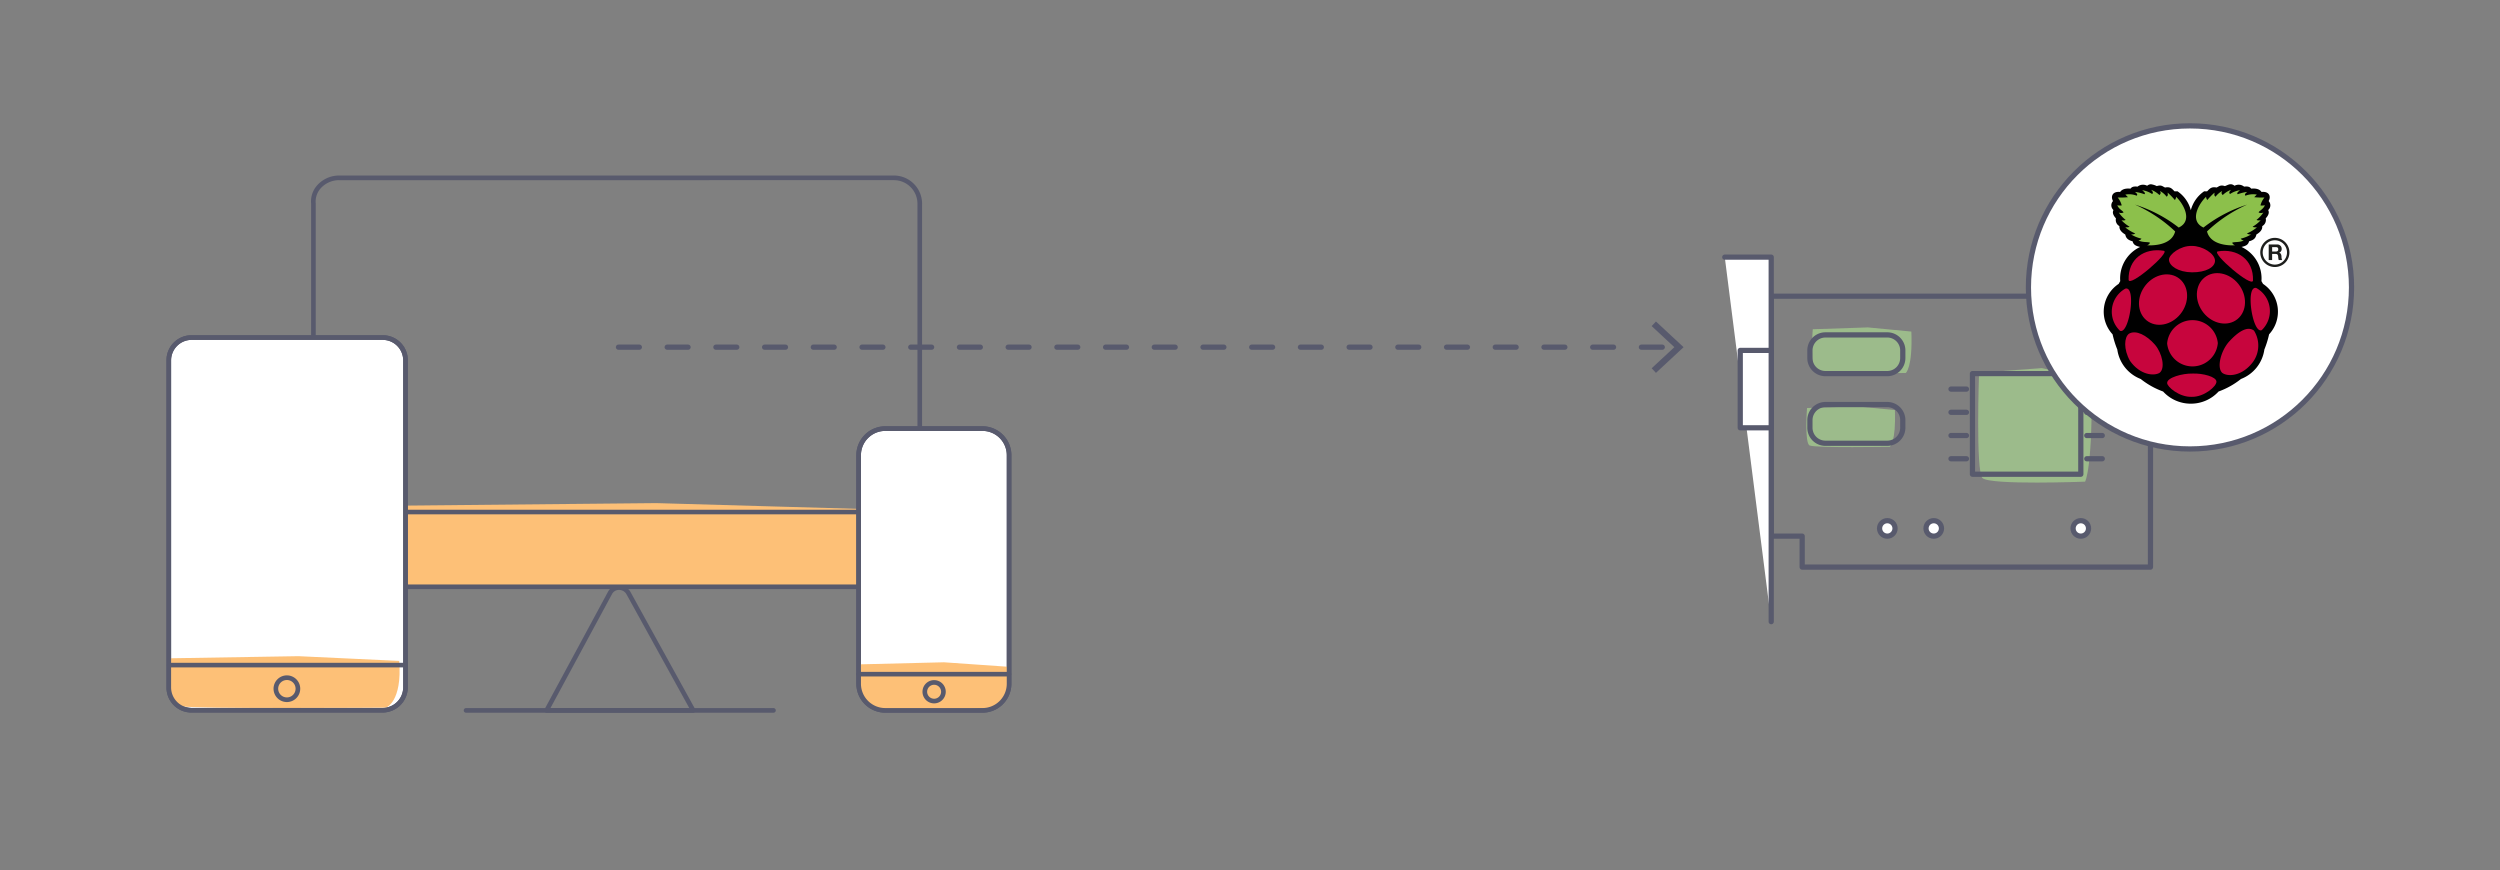
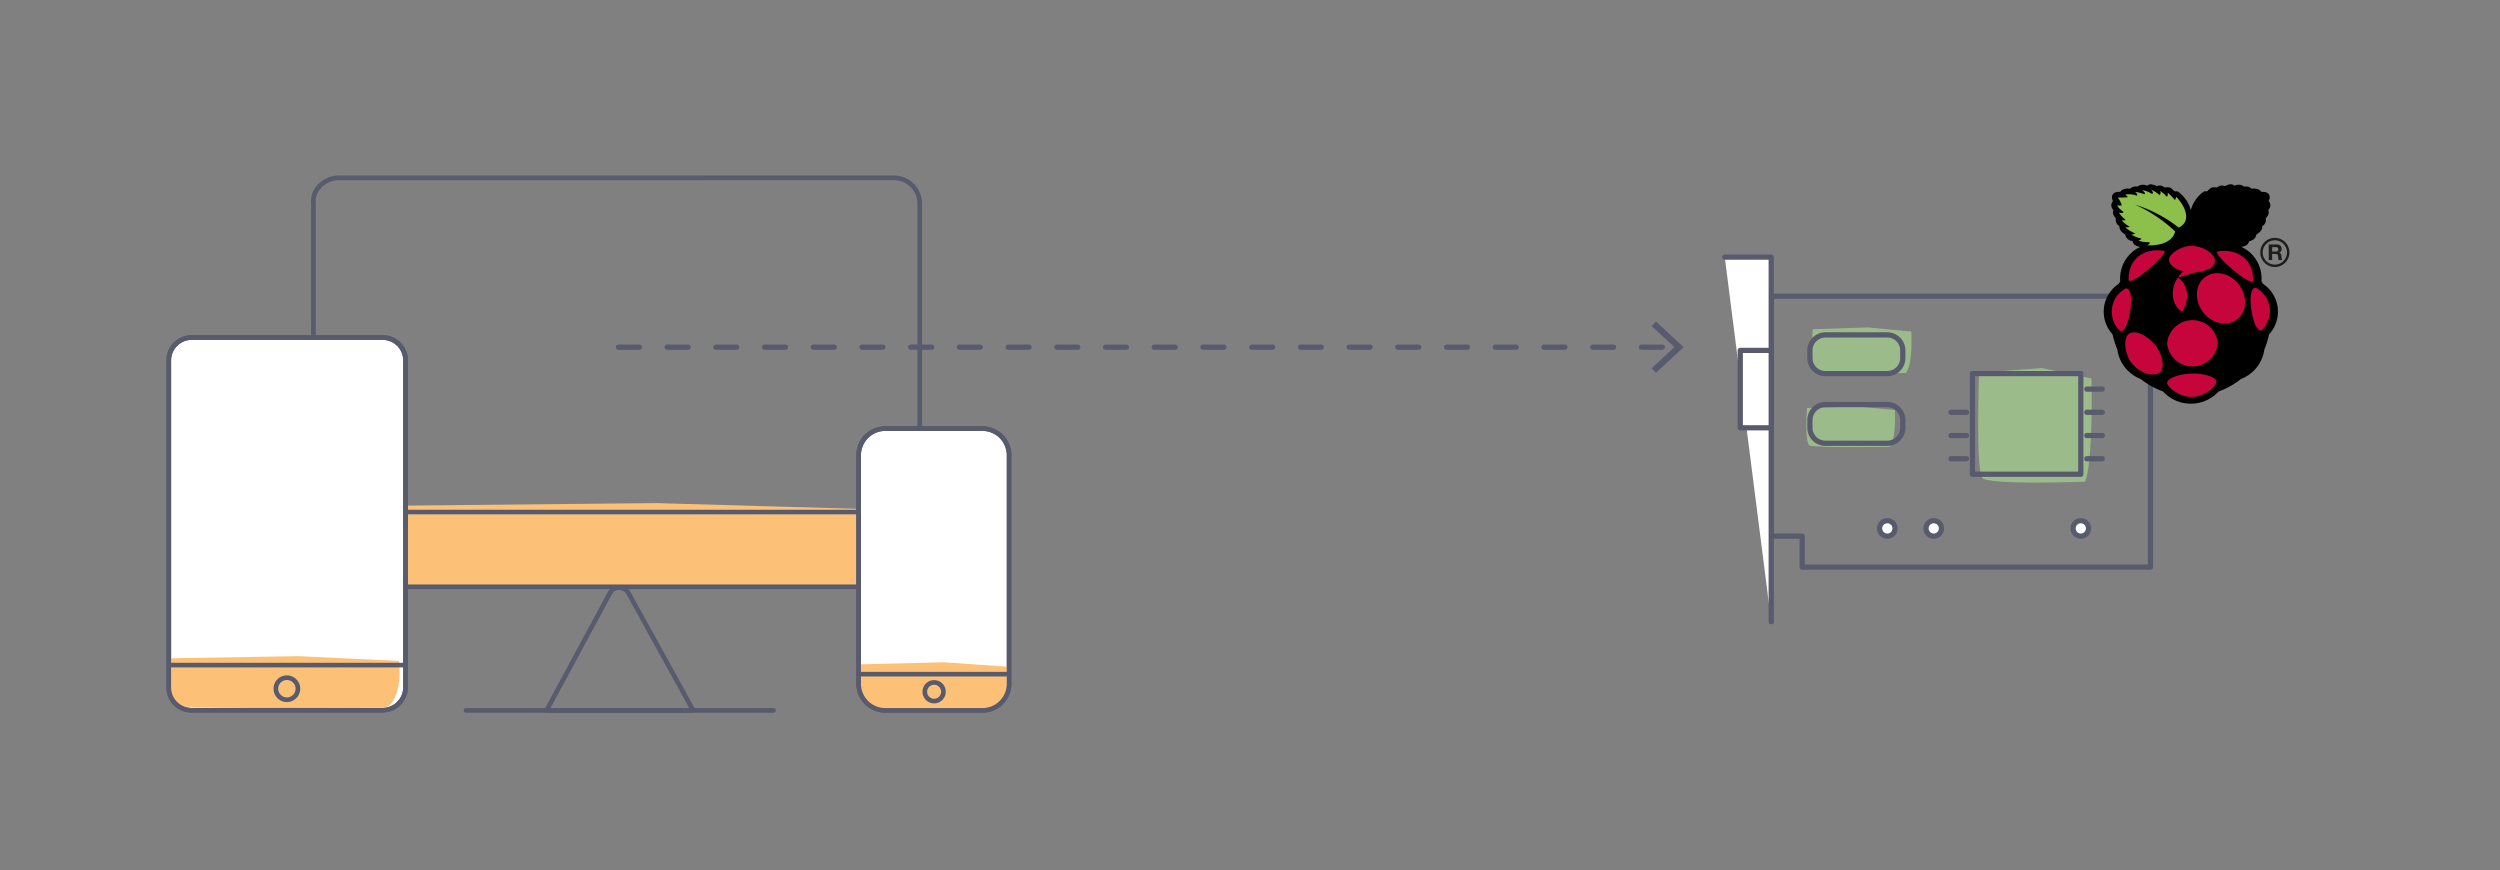
<svg xmlns="http://www.w3.org/2000/svg" id="Layer_1" data-name="Layer 1" viewBox="0 0 382 133">
  <rect x="0" y="0" width="382" height="133" fill="#808080" stroke="none" />
  <defs>
    <style>.cls-1,.cls-11{fill:none;}.cls-1,.cls-11,.cls-3,.cls-4{stroke:#585a6d;stroke-width:0.8px;}.cls-1,.cls-11,.cls-3{stroke-linecap:round;stroke-linejoin:round;}.cls-2{fill:#9cbb8b;}.cls-10,.cls-3,.cls-4{fill:#fff;}.cls-4{stroke-miterlimit:10;}.cls-5{fill:#8cc04b;}.cls-6{fill:#c7053d;}.cls-7{fill:#1d1e1c;}.cls-8{fill:#fdc077;}.cls-9{fill:#585a6d;}.cls-11{stroke-dasharray:3.19 4.253;}</style>
  </defs>
  <title>Artboard 1</title>
  <polygon class="cls-1" points="276.555 45.261 270.641 45.261 270.641 81.923 275.372 81.923 275.372 86.654 328.592 86.654 328.592 45.261 276.555 45.261" />
  <path class="cls-2" d="M319.576,57.832l-7.573-1.582-9.603.695s-.529,15.18.527,16.11c1.257,1.106,15.676.541,15.676.541S319.823,71.544,319.576,57.832Z" />
  <path class="cls-2" d="M289.538,62.657l-5.919-.563-7.505.247s-.414,5.402.412,5.733c.983.394,12.251.193,12.251.193S289.732,67.537,289.538,62.657Z" />
  <path class="cls-2" d="M292.056,50.664l-6.643-.635-8.423.279s-.464,6.093.463,6.466c1.103.444,13.751.217,13.751.217S292.274,56.168,292.056,50.664Z" />
  <polyline class="cls-3" points="263.545 39.292 270.641 39.292 270.641 94.989" />
  <path class="cls-1" d="M276.555,53.545A2.375,2.375,0,0,1,278.93,51.174h9.441a2.371,2.371,0,0,1,2.375,2.371v1.171a2.375,2.375,0,0,1-2.375,2.371H278.93a2.37,2.37,0,0,1-2.375-2.371Z" />
  <path class="cls-1" d="M276.555,64.189A2.375,2.375,0,0,1,278.93,61.818h9.441a2.371,2.371,0,0,1,2.375,2.371v1.171a2.375,2.375,0,0,1-2.375,2.371H278.93a2.37,2.37,0,0,1-2.375-2.371Z" />
  <rect class="cls-1" x="301.391" y="57.087" width="16.557" height="15.375" />
-   <line class="cls-3" x1="300.476" y1="59.453" x2="298.111" y2="59.453" />
  <line class="cls-3" x1="300.476" y1="63.001" x2="298.111" y2="63.001" />
  <line class="cls-3" x1="300.476" y1="66.549" x2="298.111" y2="66.549" />
  <line class="cls-3" x1="300.476" y1="70.097" x2="298.111" y2="70.097" />
  <line class="cls-3" x1="321.228" y1="59.453" x2="318.863" y2="59.453" />
  <line class="cls-3" x1="321.228" y1="63.001" x2="318.863" y2="63.001" />
  <line class="cls-3" x1="321.228" y1="66.549" x2="318.863" y2="66.549" />
  <line class="cls-3" x1="321.228" y1="70.097" x2="318.863" y2="70.097" />
  <circle class="cls-3" cx="288.381" cy="80.741" r="1.183" />
  <circle class="cls-3" cx="295.477" cy="80.741" r="1.183" />
  <circle class="cls-3" cx="317.948" cy="80.741" r="1.183" />
  <rect class="cls-3" x="265.911" y="53.539" width="4.731" height="11.827" />
-   <circle class="cls-4" cx="334.628" cy="43.917" r="24.685" />
  <path d="M328.649,28.154a.96.96,0,0,0-.568.231,1.313,1.313,0,0,0-1.461.135c-.69-.088-.914.094-1.084.306-.151-.003-1.133-.153-1.583.508-1.131-.132-1.489.655-1.084,1.389a.953.953,0,0,0,.07,1.372c-.191.374-.073.78.378,1.271a1.07,1.07,0,0,0,.534,1.186c-.078.719.67,1.138.893,1.287.086.419.265.815,1.119,1.033.141.625.654.733,1.152.864a5.301,5.301,0,0,0-3.044,5.218l-.241.423a5.098,5.098,0,0,0-.929,7.707,14.272,14.272,0,0,0,.722,2.32,5.671,5.671,0,0,0,3.578,4.506,12.12,12.12,0,0,0,3.421,1.913,5.721,5.721,0,0,0,4.206,1.859c.021,0,.043 0.0.064,0a5.72,5.72,0,0,0,4.206-1.859,12.122,12.122,0,0,0,3.421-1.913,5.671,5.671,0,0,0,3.577-4.506,14.276,14.276,0,0,0,.722-2.32,5.099,5.099,0,0,0-.929-7.708l-.241-.423a5.302,5.302,0,0,0-3.044-5.218c.497-.131,1.011-.239,1.152-.864.855-.219,1.033-.614,1.119-1.034.223-.149.972-.567.893-1.287a1.07,1.07,0,0,0,.534-1.186c.45-.491.569-.897.378-1.271a.953.953,0,0,0,.07-1.371c.405-.734.048-1.521-1.084-1.389-.45-.661-1.431-.511-1.583-.508-.17-.212-.394-.394-1.083-.306a1.313,1.313,0,0,0-1.461-.135c-.612-.475-1.016-.094-1.479.05-.74-.238-.91.088-1.274.221-.808-.168-1.053.198-1.44.584l-.45-.009a5.054,5.054,0,0,0-2.038,2.887,5.052,5.052,0,0,0-2.036-2.887l-.45.009c-.388-.386-.633-.752-1.441-.584-.364-.133-.533-.459-1.274-.221a2.845,2.845,0,0,0-.911-.281Z" />
  <path class="cls-5" d="M326.224,31.264a21.864,21.864,0,0,1,6.14,4.099c-.527,2.081-3.277,2.176-4.282,2.117a.752.752,0,0,0,.439-.381c-.252-.177-1.147-.019-1.771-.364a.588.588,0,0,0,.464-.271,5.13,5.13,0,0,1-1.599-.652.914.914,0,0,0,.654-.136,6.194,6.194,0,0,1-1.531-.932c.273-.007.568-.003.653-.102a5.879,5.879,0,0,1-1.23-.982c.382.045.544.006.636-.059a4.863,4.863,0,0,1-1.049-1.135.783.783,0,0,0,.731-.008c-.124-.276-.657-.439-.963-1.084.299.029.616.064.679,0a3.163,3.163,0,0,0-.61-1.194,11.055,11.055,0,0,0,1.565-.051l-.395-.398a3.166,3.166,0,0,1,1.728.169c.208-.162-.004-.367-.258-.576a6.358,6.358,0,0,1,1.445.356c.232-.206-.15-.412-.335-.618a3.726,3.726,0,0,1,1.513.584c.251-.237.014-.438-.155-.644a3.709,3.709,0,0,1,1.273.805c.114-.151.289-.262.077-.627a3.214,3.214,0,0,1,1.015.872c.272-.17.162-.404.163-.618a10.047,10.047,0,0,1,1.101,1.135.948.948,0,0,0,.189-.5c1.089,1.041,2.627,3.661.396,4.701a21.092,21.092,0,0,0-6.682-3.506Z" />
-   <path class="cls-5" d="M343.371,31.264a21.867,21.867,0,0,0-6.139,4.099c.527,2.081,3.277,2.176,4.282,2.117a.751.751,0,0,1-.438-.381c.252-.177,1.147-.019,1.771-.364a.588.588,0,0,1-.464-.271,5.13,5.13,0,0,0,1.599-.652.914.914,0,0,1-.654-.136,6.196,6.196,0,0,0,1.531-.932c-.273-.007-.568-.003-.654-.102a5.873,5.873,0,0,0,1.23-.982c-.382.045-.544.006-.636-.059a4.864,4.864,0,0,0,1.049-1.135.783.783,0,0,1-.731-.008c.124-.276.657-.439.963-1.084-.299.029-.616.064-.679,0a3.166,3.166,0,0,1,.61-1.194,11.052,11.052,0,0,1-1.565-.051l.396-.398a3.167,3.167,0,0,0-1.728.169c-.208-.162.004-.367.258-.576a6.355,6.355,0,0,0-1.445.356c-.232-.206.151-.412.335-.618a3.728,3.728,0,0,0-1.513.584c-.251-.237-.014-.438.155-.644a3.708,3.708,0,0,0-1.273.805c-.114-.151-.289-.262-.077-.627a3.213,3.213,0,0,0-1.015.872c-.272-.17-.162-.403-.163-.618a10.021,10.021,0,0,0-1.101,1.135.948.948,0,0,1-.189-.5c-1.089,1.041-2.628,3.661-.396,4.701a21.067,21.067,0,0,1,6.681-3.506Z" />
  <path class="cls-6" d="M338.882,52.453a3.889,3.889,0,0,1-7.742.037c0-.012,0-.025,0-.037a3.889,3.889,0,0,1,7.742-.037C338.882,52.429,338.882,52.441,338.882,52.453Z" />
-   <path class="cls-6" d="M332.771,42.41c1.604,1.035,1.893,3.381.646,5.24s-3.559,2.527-5.162,1.492h0c-1.604-1.035-1.893-3.381-.646-5.24s3.559-2.527,5.162-1.492Z" />
+   <path class="cls-6" d="M332.771,42.41c1.604,1.035,1.893,3.381.646,5.24h0c-1.604-1.035-1.893-3.381-.646-5.24s3.559-2.527,5.162-1.492Z" />
  <path class="cls-6" d="M337.101,42.222c-1.604,1.035-1.893,3.381-.646,5.24s3.559,2.527,5.163,1.492h0c1.604-1.035,1.893-3.381.646-5.24s-3.559-2.527-5.163-1.492Z" />
  <path class="cls-6" d="M324.755,44.102c1.732-.457.585,7.057-.824,6.44A4.029,4.029,0,0,1,324.755,44.102Z" />
  <path class="cls-6" d="M344.767,44.008c-1.732-.457-.585,7.057.824,6.44a4.03,4.03,0,0,0-.824-6.44Z" />
  <path class="cls-6" d="M338.884,38.413c2.988-.497,5.475,1.252,5.375,4.444C344.16,44.08,337.782,38.595,338.884,38.413Z" />
  <path class="cls-6" d="M330.627,38.319c-2.989-.497-5.475,1.252-5.375,4.444C325.35,43.987,331.728,38.501,330.627,38.319Z" />
  <path class="cls-6" d="M334.919,37.575c-1.784-.046-3.495,1.304-3.5,2.087-.005.951,1.41,1.925,3.512,1.95,2.146.015,3.515-.78,3.522-1.761.008-1.112-1.952-2.292-3.535-2.275Z" />
  <path class="cls-6" d="M335.028,57.08c1.555-.067,3.642.493,3.646,1.236.026.722-1.892,2.352-3.749,2.321-1.923.082-3.808-1.551-3.783-2.117-.029-.83,2.341-1.478,3.887-1.44Z" />
  <path class="cls-6" d="M329.284,52.675c1.107,1.314,1.612,3.622.688,4.302-.874.52-2.997.306-4.506-1.829-1.017-1.791-.886-3.614-.172-4.15,1.068-.641,2.719.225,3.99,1.677Z" />
-   <path class="cls-6" d="M340.551,52.259c-1.198,1.382-1.865,3.903-.991,4.715.835.631,3.079.542,4.735-1.722a4.284,4.284,0,0,0,.113-4.735c-1.021-.778-2.486.218-3.857,1.742Z" />
  <path class="cls-7" d="M347.597,36.345a2.228,2.228,0,1,0,2.228,2.228A2.228,2.228,0,0,0,347.597,36.345Zm0,4.085a1.856,1.856,0,1,1,1.856-1.856A1.856,1.856,0,0,1,347.597,40.43Z" />
  <path class="cls-7" d="M346.659,37.354h1.284a.654.654,0,0,1,.697.656.587.587,0,0,1-.377.598v.006c.257.067.33.316.347.557a1.3,1.3,0,0,0,.1.564h-.524a2.607,2.607,0,0,1-.084-.571c-.036-.25-.133-.36-.397-.36h-.524v.931h-.524Zm.524,1.077h.574c.234,0,.36-.101.36-.341,0-.229-.127-.33-.36-.33h-.574Z" />
  <path class="cls-8" d="M140.607,78.025,100.282,76.876l-51.102.503S46.397,88.655,51.964,89.373c6.709.79,83.433.431,83.433.431S141.963,88.224,140.607,78.025Z" />
  <path class="cls-9" d="M118.204,108.904H71.233a.355.355,0,1,1,0-.709h46.971a.355.355,0,0,1,0,.709Z" />
  <path class="cls-9" d="M105.923,108.904H83.515a.354.354,0,0,1-.311-.522l9.695-17.955a1.877,1.877,0,0,1,1.637-.995,2.036,2.036,0,0,1,1.782.981l9.916,17.966a.355.355,0,0,1-.31.526Zm-21.814-.709h21.214L95.703,90.765a1.293,1.293,0,0,0-1.116-.625h-.035A1.176,1.176,0,0,0,93.523,90.762Z" />
  <path class="cls-9" d="M140.54,78.595H47.892a.355.355,0,1,1,0-.709h92.648a.355.355,0,1,1,0,.709Z" />
  <path class="cls-9" d="M136.591,90.015H51.842a4.487,4.487,0,0,1-3.328-1.438,3.735,3.735,0,0,1-.975-2.901L47.537,31.126a3.716,3.716,0,0,1,.977-2.868,4.485,4.485,0,0,1,3.328-1.438h84.749a4.31,4.31,0,0,1,4.304,4.306v54.584A4.361,4.361,0,0,1,136.591,90.015ZM51.842,27.53a3.781,3.781,0,0,0-2.803,1.204,3.037,3.037,0,0,0-.794,2.358l.002,54.619a3.062,3.062,0,0,0,.791,2.391A3.782,3.782,0,0,0,51.842,89.305h84.749a3.643,3.643,0,0,0,3.595-3.595v-54.584a3.6,3.6,0,0,0-3.595-3.597Z" />
  <path class="cls-10" d="M154.188,104.476a4.067,4.067,0,0,1-4.067,4.067H135.267a4.067,4.067,0,0,1-4.067-4.067V69.557a4.067,4.067,0,0,1,4.067-4.067H150.121a4.067,4.067,0,0,1,4.067,4.067Z" />
  <path class="cls-9" d="M150.121,108.899H135.267a4.428,4.428,0,0,1-4.422-4.422V69.556a4.428,4.428,0,0,1,4.422-4.422h14.854a4.428,4.428,0,0,1,4.422,4.422v34.921A4.428,4.428,0,0,1,150.121,108.899ZM135.267,65.844a3.717,3.717,0,0,0-3.713,3.713v34.921a3.717,3.717,0,0,0,3.713,3.713h14.854a3.717,3.717,0,0,0,3.713-3.713V69.556a3.717,3.717,0,0,0-3.713-3.713Z" />
  <path class="cls-8" d="M154.425,101.908l-10.191-.711-12.877.316s-.711,4.187,1.252,6.04c1.049,1.817,19.291.58,19.291.58S154.741,107.675,154.425,101.908Z" />
  <path class="cls-9" d="M142.734,107.477a1.777,1.777,0,1,1,1.777-1.777A1.779,1.779,0,0,1,142.734,107.477Zm0-2.844a1.067,1.067,0,1,0,1.067,1.067A1.069,1.069,0,0,0,142.734,104.633Z" />
  <path class="cls-9" d="M154.188,103.368H131.2a.355.355,0,0,1,0-.709h22.988a.355.355,0,0,1,0,.709Z" />
  <path class="cls-9" d="M150.121,108.899H135.267a4.428,4.428,0,0,1-4.422-4.422V69.556a4.428,4.428,0,0,1,4.422-4.422h14.854a4.428,4.428,0,0,1,4.422,4.422v34.921A4.428,4.428,0,0,1,150.121,108.899ZM135.267,65.844a3.717,3.717,0,0,0-3.713,3.713v34.921a3.717,3.717,0,0,0,3.713,3.713h14.854a3.717,3.717,0,0,0,3.713-3.713V69.556a3.717,3.717,0,0,0-3.713-3.713Z" />
  <path class="cls-10" d="M58.513,108.524H29.239a3.474,3.474,0,0,1-3.449-3.449V55.029a3.474,3.474,0,0,1,3.449-3.449H58.513a3.474,3.474,0,0,1,3.449,3.449v50.046A3.528,3.528,0,0,1,58.513,108.524Z" />
  <path class="cls-9" d="M58.513,108.878H29.239a3.807,3.807,0,0,1-3.803-3.802V55.029a3.809,3.809,0,0,1,3.803-3.804H58.513a3.809,3.809,0,0,1,3.803,3.804v50.046A3.872,3.872,0,0,1,58.513,108.878ZM29.239,51.935a3.136,3.136,0,0,0-3.094,3.095v50.046a3.135,3.135,0,0,0,3.094,3.093H58.513a3.162,3.162,0,0,0,3.095-3.107l-.001-50.032a3.136,3.136,0,0,0-3.094-3.095Z" />
  <path class="cls-8" d="M60.999,100.985l-15.399-.722-19.489.321s-1.043,6.897,1.043,7.298c2.566.481,31.84.241,31.84.241S61.481,107.241,60.999,100.985Z" />
  <path class="cls-9" d="M43.836,107.275a2.039,2.039,0,1,1,2.039-2.038A2.042,2.042,0,0,1,43.836,107.275Zm0-3.368a1.329,1.329,0,1,0,1.329,1.33A1.331,1.331,0,0,0,43.836,103.906Z" />
  <path class="cls-9" d="M61.641,101.981H25.871a.355.355,0,1,1,0-.709H61.641a.355.355,0,1,1,0,.709Z" />
  <path class="cls-9" d="M58.513,108.878H29.239a3.807,3.807,0,0,1-3.803-3.802V55.029a3.809,3.809,0,0,1,3.803-3.804H58.513a3.809,3.809,0,0,1,3.803,3.804v50.046A3.872,3.872,0,0,1,58.513,108.878ZM29.239,51.935a3.136,3.136,0,0,0-3.094,3.095v50.046a3.135,3.135,0,0,0,3.094,3.093H58.513a3.162,3.162,0,0,0,3.095-3.107l-.001-50.032a3.136,3.136,0,0,0-3.094-3.095Z" />
  <line class="cls-11" x1="94.503" y1="53.048" x2="256.21" y2="53.048" />
  <polygon class="cls-9" points="253.029 56.975 252.374 56.271 255.841 53.049 252.374 49.826 253.029 49.123 257.251 53.049 253.029 56.975" />
</svg>